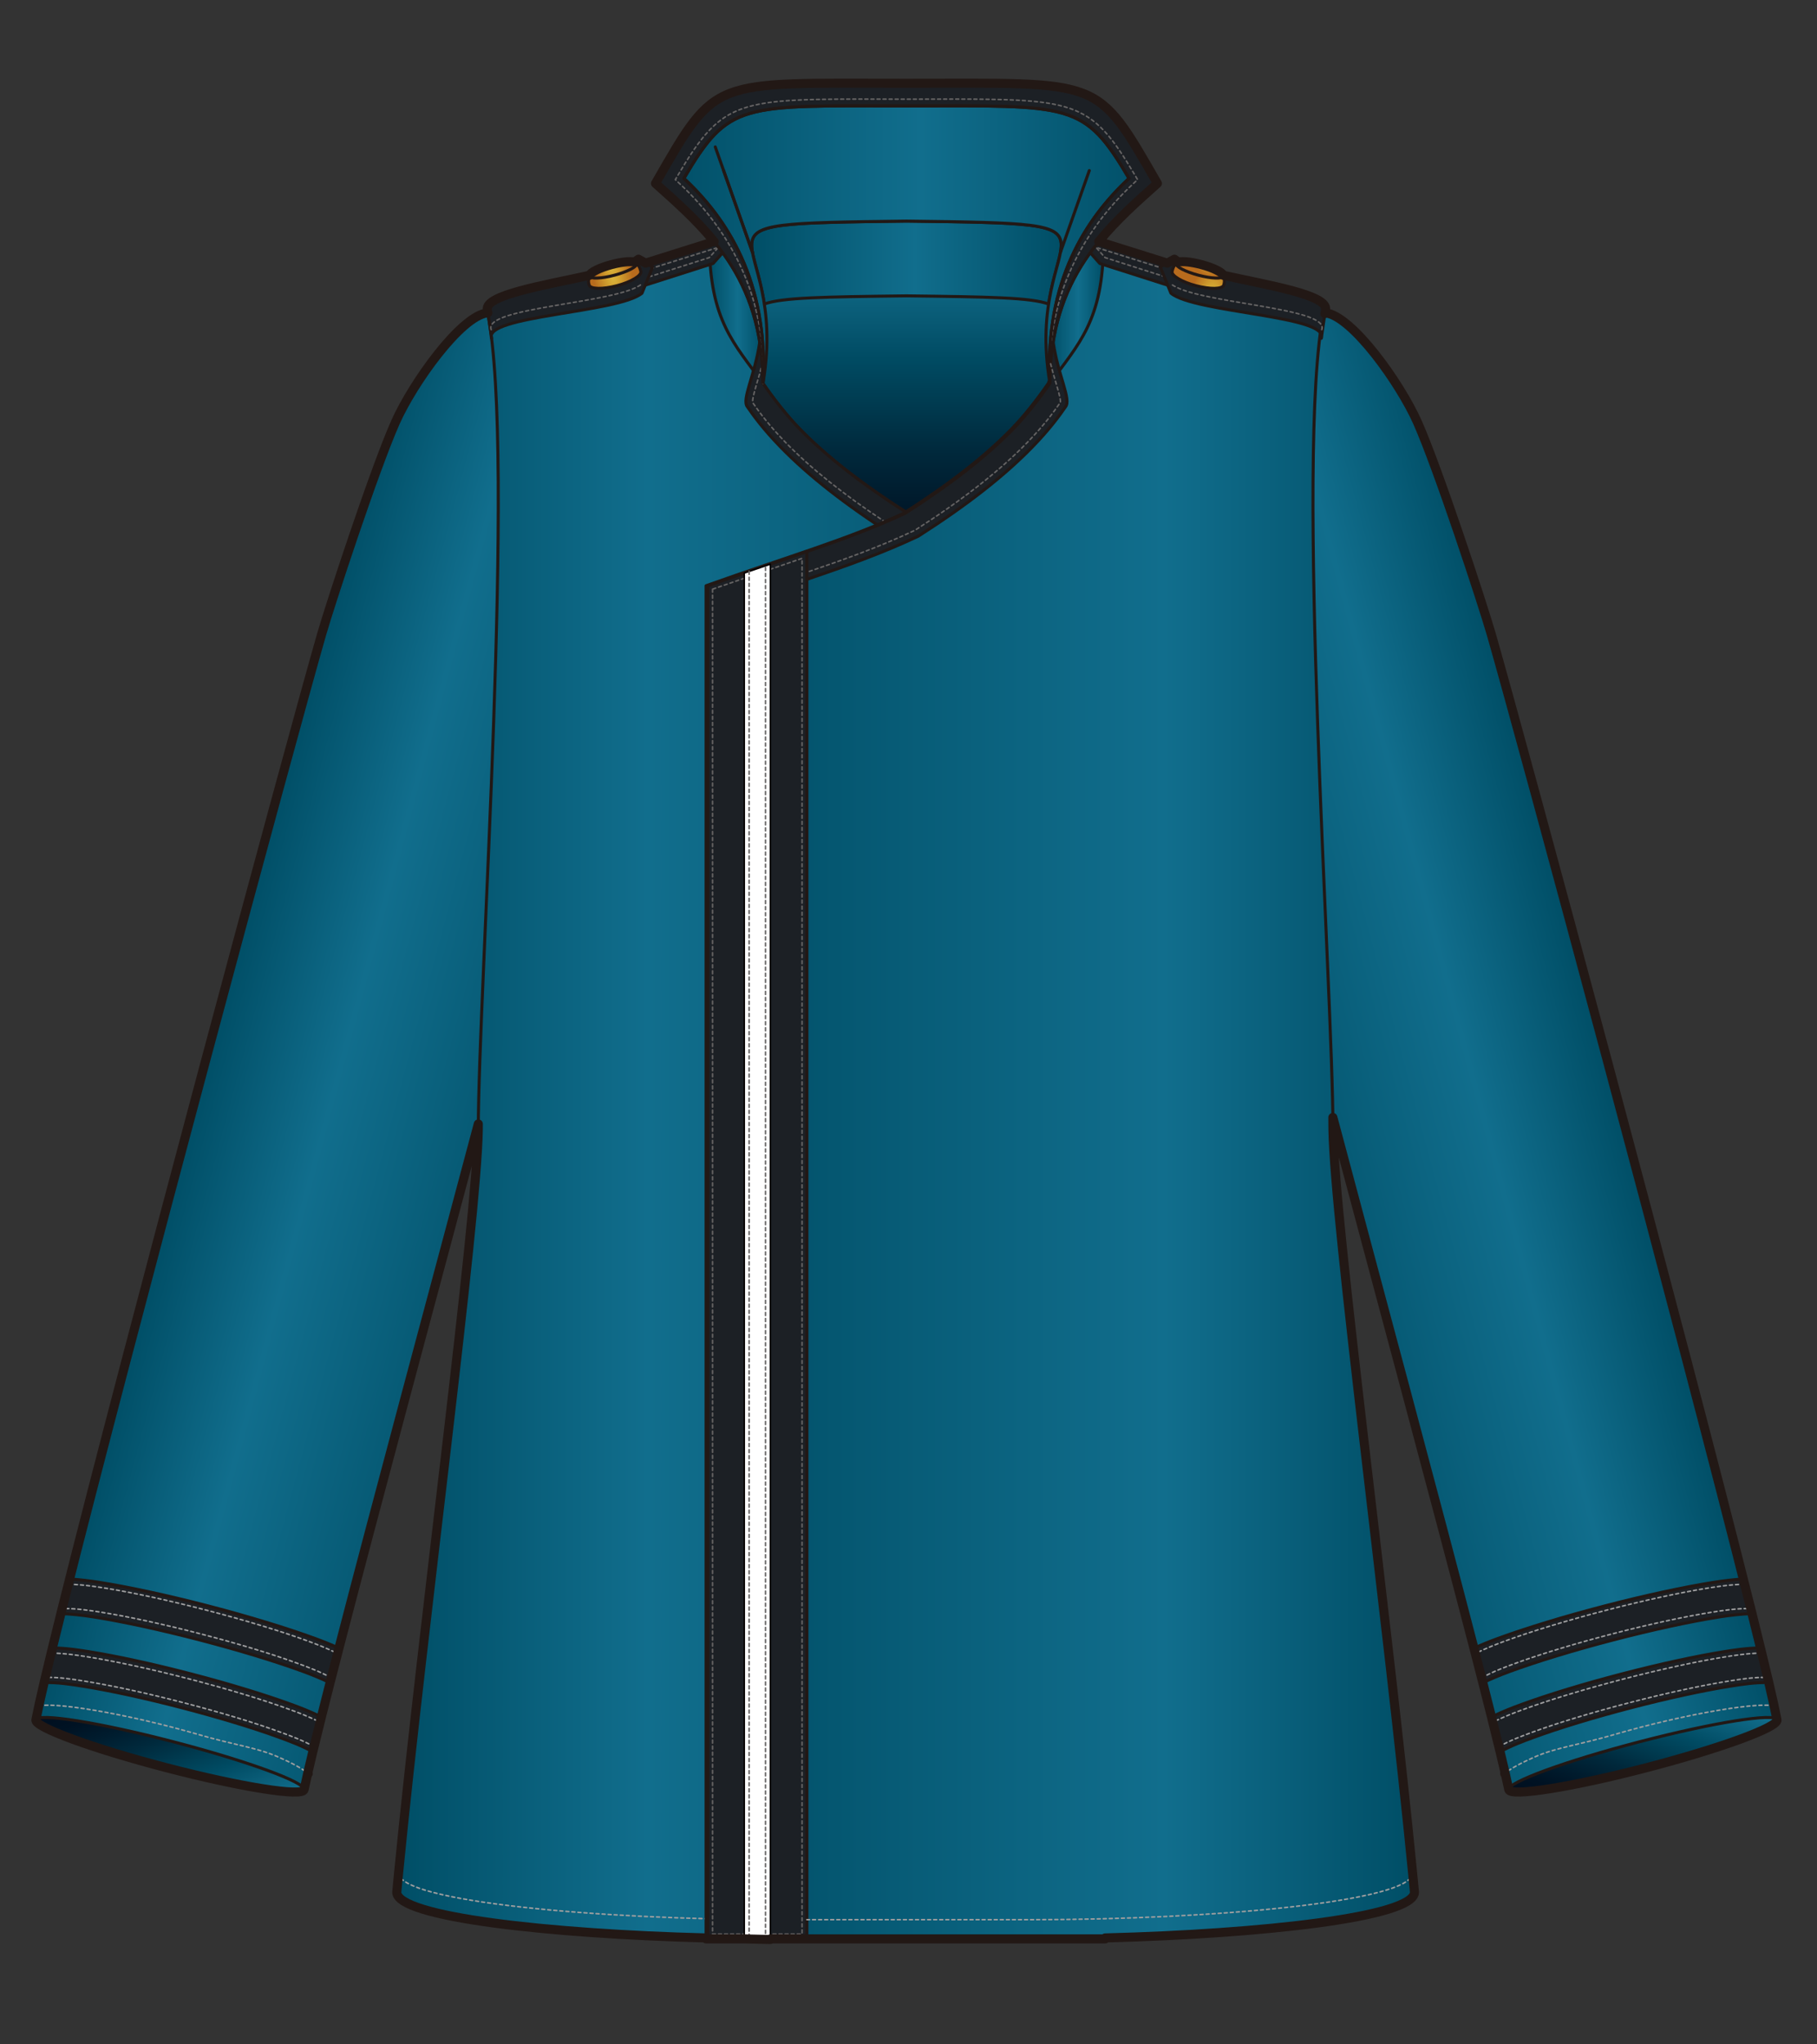
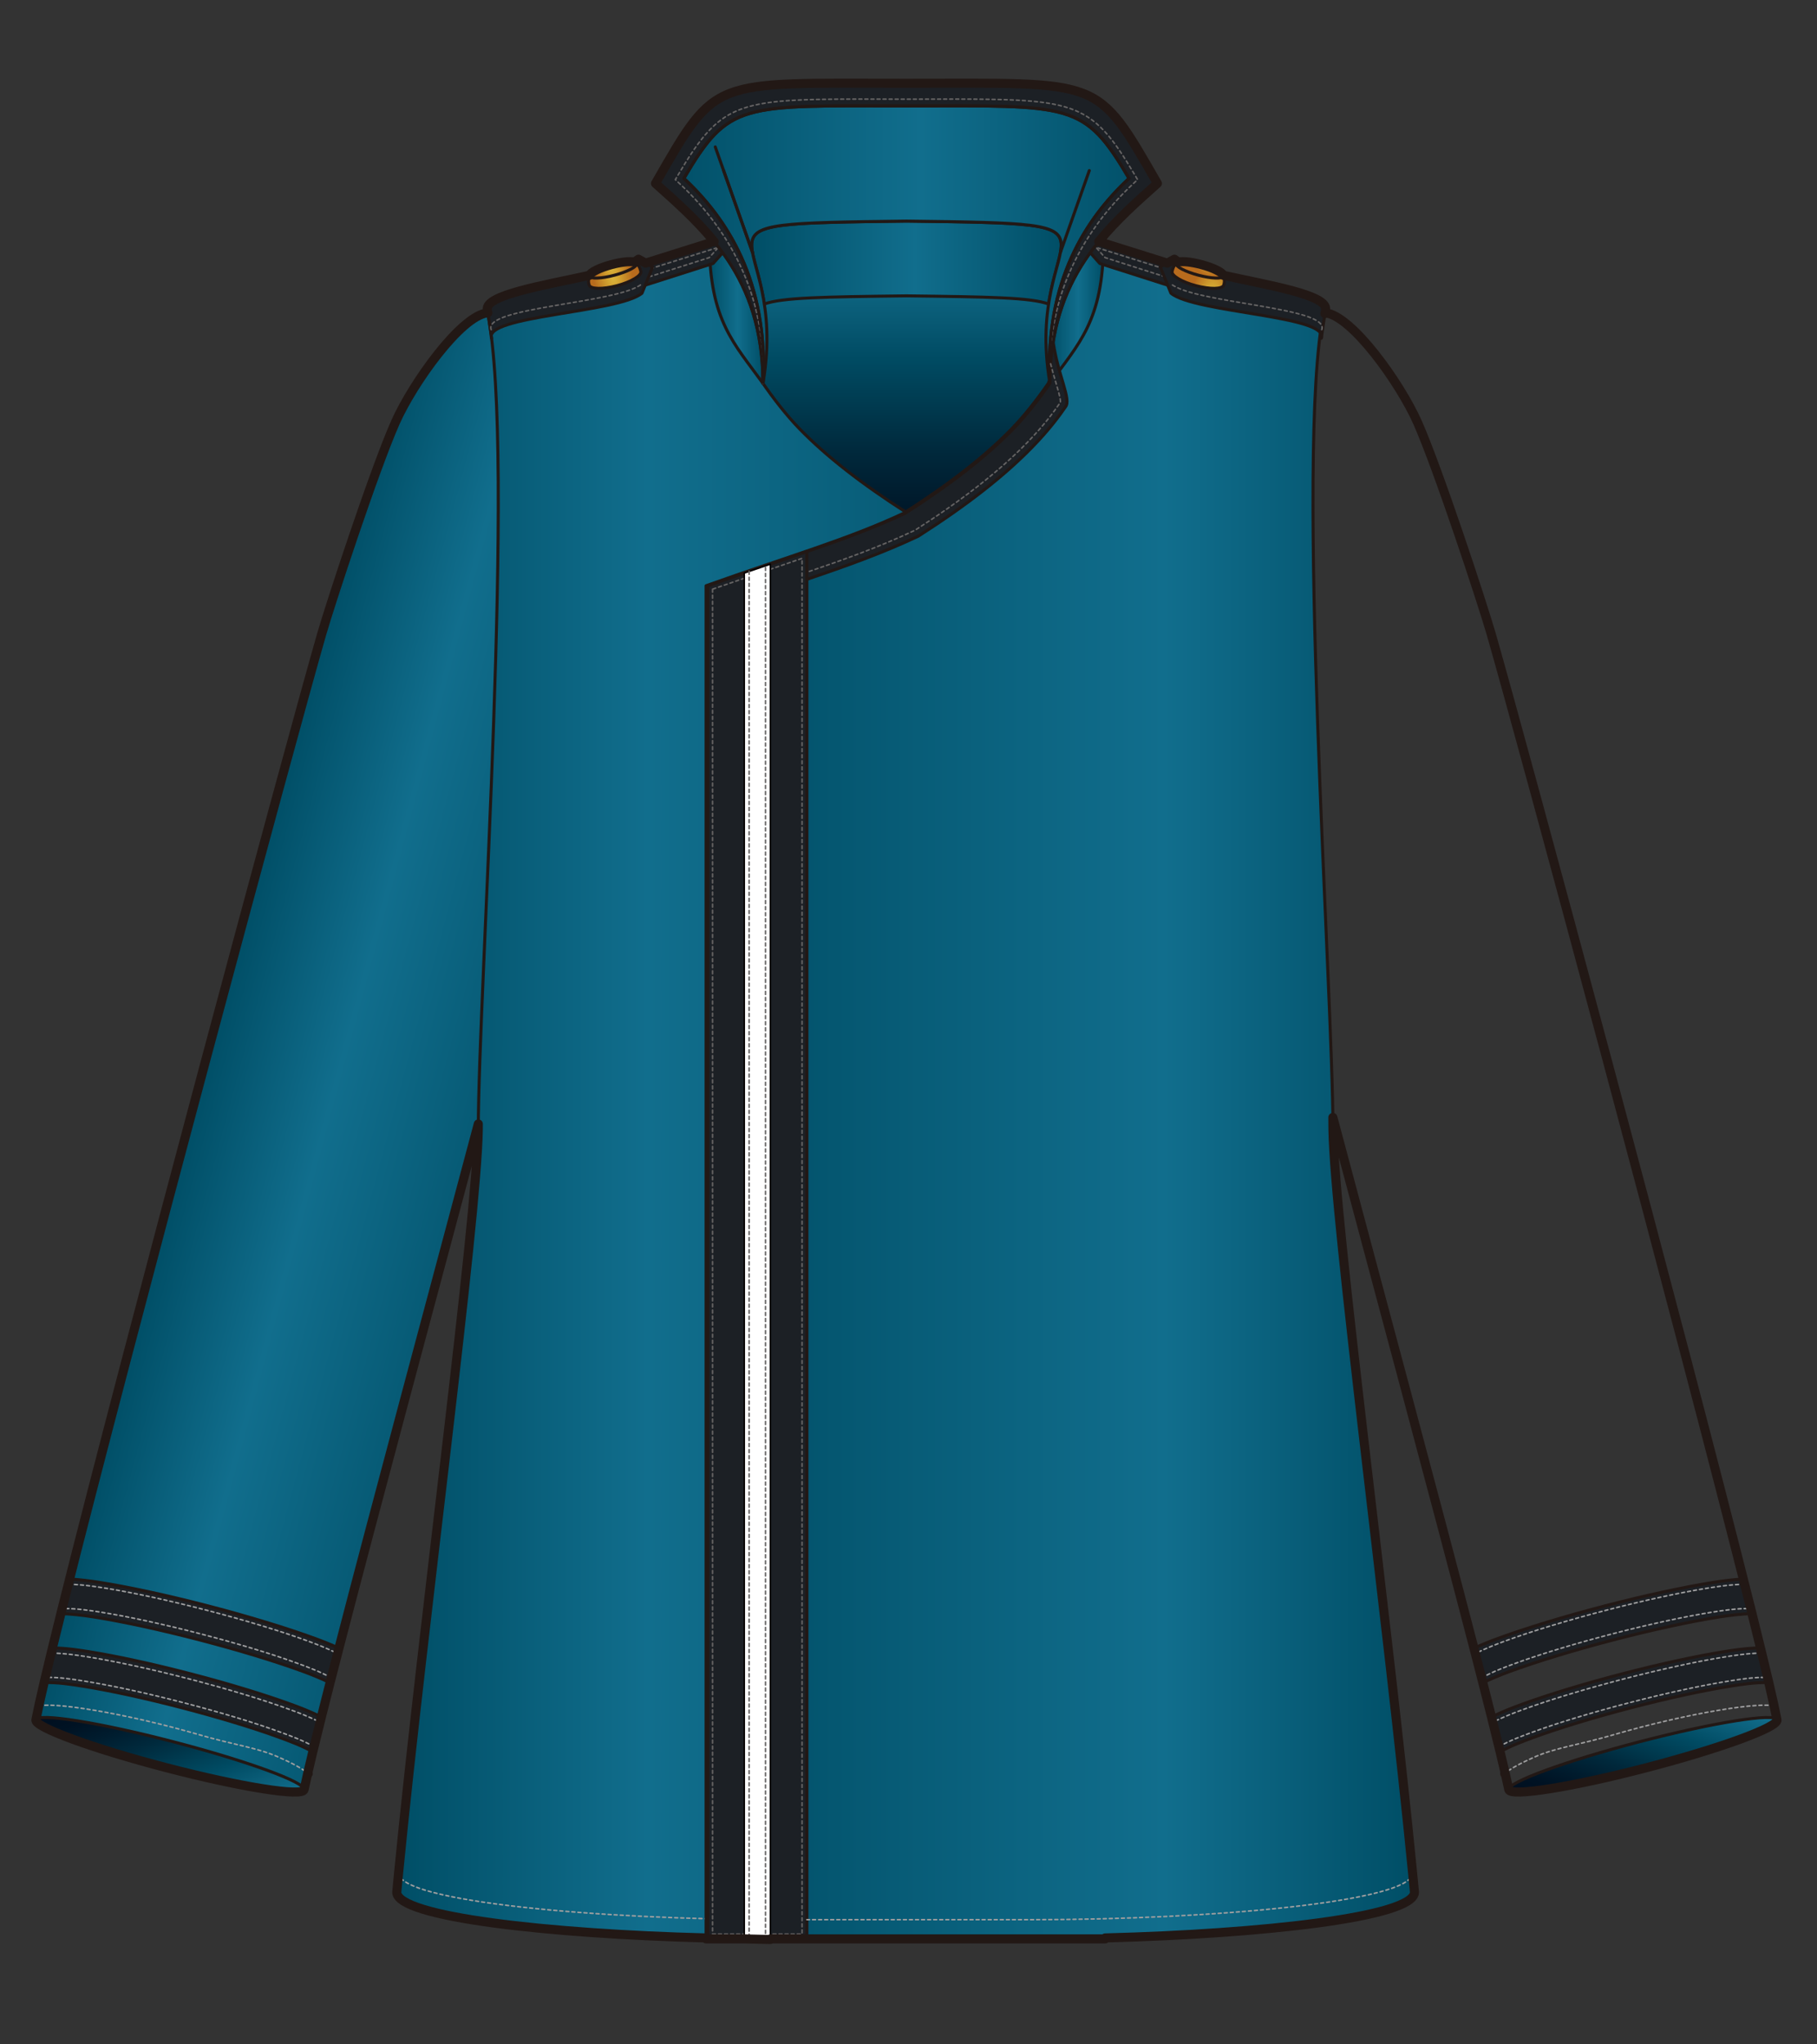
<svg xmlns="http://www.w3.org/2000/svg" version="1.1" id="レイヤー_1" width="600" height="675" viewBox="0 0 600 675" overflow="visible" enable-background="new 0 0 600 675" xml:space="preserve">
  <rect x="0" y="0" width="600" height="675" fill="#333333" stroke="none" />
  <rect fill="none" width="600" height="675" />
  <g>
    <linearGradient id="XMLID_16_" gradientUnits="userSpaceOnUse" x1="298.122" y1="86.991" x2="298.122" y2="188.715">
      <stop offset="0" style="stop-color:#116E8D" />
      <stop offset="0.155" style="stop-color:#0A5D78" />
      <stop offset="0.31" style="stop-color:#004B63" />
      <stop offset="0.462" style="stop-color:#003A4F" />
      <stop offset="0.61" style="stop-color:#00293C" />
      <stop offset="0.752" style="stop-color:#001C2E" />
      <stop offset="0.885" style="stop-color:#001223" />
      <stop offset="1" style="stop-color:#000F20" />
    </linearGradient>
    <rect x="235.473" y="86.991" fill="url(#XMLID_16_)" stroke="#221815" stroke-linecap="round" stroke-linejoin="round" width="125.299" height="101.724" />
    <linearGradient id="XMLID_17_" gradientUnits="userSpaceOnUse" x1="72.792" y1="331.904" x2="191.177" y2="363.625">
      <stop offset="0" style="stop-color:#004E66" />
      <stop offset="0.354" style="stop-color:#116E8D" />
      <stop offset="1" style="stop-color:#004E66" />
    </linearGradient>
    <path fill="url(#XMLID_17_)" stroke="#221815" stroke-linecap="round" stroke-linejoin="round" d="M219.527,257.569   c0.132,6.322-42.895,34.965-42.883,41.805c-12.887,52.729-67.959,252.285-76.23,291.543l-88.551-23.071   c7.389-38.28,81.951-315.341,94.339-358.396c2.903-10.082,17.505-54.57,24.397-70.069c5.736-12.882,21.566-35.143,30.427-36.101   c22.947,46.708,53.841,100.996,52.487,138.749" />
    <linearGradient id="XMLID_18_" gradientUnits="userSpaceOnUse" x1="131.019" y1="360.214" x2="364.945" y2="360.214">
      <stop offset="0" style="stop-color:#004E66" />
      <stop offset="0.354" style="stop-color:#116E8D" />
      <stop offset="1" style="stop-color:#004E66" />
    </linearGradient>
    <path fill="url(#XMLID_18_)" stroke="#221815" stroke-linecap="round" stroke-linejoin="round" d="M157.938,372.945   c-0.516,31.665-19.171,170.057-26.919,251.806c0,9.487,67.114,15.429,126.232,15.429h107.693V193.395   c-27.412-9.792-46.732-15.245-65.32-23.974c-15.344-9.828-26.779-18.792-35.516-27.744c-4.436-4.543-8.962-10.449-12.165-15.1   c-10.425-27.586-11.849-11.427-17.655-46.329l-73.263,23.031C170.439,150.263,157.938,326.864,157.938,372.945z" />
    <path fill="none" stroke="#9F9FA0" stroke-width="0.5" stroke-linecap="round" stroke-linejoin="round" stroke-dasharray="1" d="   M131.631,618.404c0,9.488,66.503,15.429,125.621,15.429h107.693" />
    <linearGradient id="XMLID_19_" gradientUnits="userSpaceOnUse" x1="234.289" y1="103.164" x2="251.944" y2="103.164">
      <stop offset="0" style="stop-color:#004E66" />
      <stop offset="0.528" style="stop-color:#116E8D" />
      <stop offset="1" style="stop-color:#004E66" />
    </linearGradient>
    <path fill="url(#XMLID_19_)" stroke="#221815" stroke-linecap="round" stroke-linejoin="round" d="M251.944,126.577   c-9.354-12.997-17.655-20.676-17.655-46.329c1.166-1.851,3.154,2.211,4.393,0.158C249.154,92.048,251.944,100.55,251.944,126.577z" />
    <polyline fill="#1C2025" stroke="#221815" stroke-linecap="round" stroke-linejoin="round" points="238.645,83.423 235.473,86.992    211.565,94.636 208.431,88.376 235.829,79.763  " />
    <line fill="none" stroke="#666464" stroke-width="0.5" stroke-linecap="round" stroke-linejoin="round" stroke-dasharray="1" x1="209.1" y1="90.506" x2="236.501" y2="81.894" />
    <path fill="none" stroke="#666464" stroke-width="0.5" stroke-linecap="round" stroke-linejoin="round" stroke-dasharray="1" d="   M236.974,81.939c0,0-2.146,2.416-2.764,3.111c-1.108,0.354-23.324,7.458-23.324,7.458" />
    <path fill="none" stroke="#9F9FA0" stroke-width="0.5" stroke-linecap="round" stroke-linejoin="round" stroke-dasharray="1" d="   M12.835,563.182c2.562-0.361,7.638-0.291,18.428,1.526c10.544,1.776,23.029,4.686,34.256,7.983l0,0   c12.243,3.597,19.212,4.24,26.653,7.547c4.146,1.843,7.458,3.555,9.616,5.357" />
    <g>
      <path fill="#1C2025" stroke="#221815" stroke-linecap="round" stroke-linejoin="round" d="M215.502,88.156l-4.67-2.572    c-7.018,6.025-52.602,9.528-49.806,17.014l1.307,9.107c-2.8-7.487,41.782-8.37,49.665-14.906L215.502,88.156z" />
-       <path fill="none" stroke="#666464" stroke-width="0.5" stroke-linecap="round" stroke-linejoin="round" stroke-dasharray="1" d="    M210.832,86.265c-7.018,6.026-52.602,9.529-49.806,17.015" />
      <path fill="none" stroke="#666464" stroke-width="0.5" stroke-linecap="round" stroke-linejoin="round" stroke-dasharray="1" d="    M162.193,108.844c-2.799-7.487,41.922-8.591,49.805-15.128" />
    </g>
    <radialGradient id="XMLID_20_" cx="-1092.948" cy="-477.032" r="6.341" gradientTransform="matrix(0.979 -0.26 0.387 1.459 1457.077 503.589)" gradientUnits="userSpaceOnUse">
      <stop offset="0" style="stop-color:#D9B43C" />
      <stop offset="0.31" style="stop-color:#D2A230" />
      <stop offset="0.984" style="stop-color:#B96D1D" />
      <stop offset="1" style="stop-color:#B86B1D" />
    </radialGradient>
    <path fill="url(#XMLID_20_)" stroke="#221815" stroke-linecap="round" stroke-linejoin="round" d="M211.6,89.603   c0.36,1.363-3.16,3.478-7.867,4.729c-4.708,1.248-8.814,1.154-9.176-0.208c-0.218-0.818-0.919-2.732,2.164-4.405   c1.258-0.683,6.717-1.889,9.451-2.615C210.879,85.854,211.237,88.239,211.6,89.603z" />
    <radialGradient id="XMLID_21_" cx="-1041.291" cy="587.95" r="5.803" gradientTransform="matrix(0.967 -0.256 0.298 1.124 1033.703 -838.737)" gradientUnits="userSpaceOnUse">
      <stop offset="0" style="stop-color:#D9B43C" />
      <stop offset="0.31" style="stop-color:#D2A230" />
      <stop offset="0.984" style="stop-color:#B96D1D" />
      <stop offset="1" style="stop-color:#B86B1D" />
    </radialGradient>
    <path fill="url(#XMLID_21_)" stroke="#221815" stroke-linecap="round" stroke-linejoin="round" d="M210.244,87.039   c0.258,0.972-3.02,2.684-7.322,3.824c-4.299,1.143-7.994,1.278-8.252,0.307c-0.26-0.972,3.02-2.683,7.32-3.823   C206.291,86.206,209.988,86.066,210.244,87.039z" />
    <path fill="#1C2025" stroke="#221815" stroke-linecap="round" stroke-linejoin="round" d="M108.996,555.602   c-2.68-1.289-5.605-2.523-8.803-3.696c-9.156-3.358-21.294-7.056-34.183-10.414c-12.887-3.356-25.286-6.053-34.915-7.589   c-3.936-0.628-7.588-1.001-10.982-1.148l2.874-11.421c3.136,0.211,6.444,0.585,9.933,1.141c9.986,1.594,22.774,4.37,36.01,7.818   c13.236,3.448,25.756,7.267,35.247,10.748c2.75,1.008,5.332,2.067,7.753,3.165L108.996,555.602z" />
    <path fill="#1C2025" stroke="#221815" stroke-linecap="round" stroke-linejoin="round" d="M103.293,578.421   c-3.574-2.034-7.654-3.531-11.07-4.782c-8.488-3.116-19.872-6.574-32.047-9.748c-12.178-3.172-23.799-5.704-32.729-7.129   c-3.854-0.616-8.509-1.358-12.882-1.207l2.751-11.462c4.775,0.093,9.094,0.782,11.953,1.239h0.002   c9.279,1.48,21.291,4.094,33.822,7.36c12.53,3.264,24.289,6.844,33.115,10.08c2.477,0.907,6.104,2.238,9.914,4.167L103.293,578.421   z" />
    <path fill="none" stroke="#9F9FA0" stroke-width="0.5" stroke-linecap="round" stroke-linejoin="round" stroke-dasharray="1" d="   M103.715,576.715c-3.574-2.033-7.654-3.531-11.07-4.783c-8.488-3.115-19.872-6.574-32.049-9.747   c-12.178-3.172-23.797-5.704-32.729-7.129c-3.852-0.616-8.508-1.358-12.88-1.207" />
    <path fill="none" stroke="#9F9FA0" stroke-width="0.5" stroke-linecap="round" stroke-linejoin="round" stroke-dasharray="1" d="   M16.896,545.799c4.775,0.092,9.095,0.781,11.954,1.238h0.002c9.279,1.48,21.292,4.095,33.822,7.36   c12.529,3.265,24.289,6.844,33.116,10.081c2.476,0.907,6.103,2.236,9.915,4.166" />
    <path fill="none" stroke="#9F9FA0" stroke-width="0.5" stroke-linecap="round" stroke-linejoin="round" stroke-dasharray="1" d="   M109.408,554.004c-3.574-2.034-7.654-3.531-11.07-4.783c-8.489-3.115-19.871-6.574-32.048-9.747   c-12.179-3.173-23.8-5.704-32.729-7.13c-3.853-0.615-8.509-1.357-12.882-1.207" />
    <path fill="none" stroke="#9F9FA0" stroke-width="0.5" stroke-linecap="round" stroke-linejoin="round" stroke-dasharray="1" d="   M22.588,523.088c4.775,0.092,9.096,0.781,11.956,1.238h0.002c9.276,1.48,21.291,4.094,33.819,7.36   c12.53,3.264,24.291,6.844,33.117,10.08c2.477,0.908,6.103,2.238,9.916,4.166" />
    <linearGradient id="XMLID_22_" gradientUnits="userSpaceOnUse" x1="65.113" y1="604.04" x2="47.163" y2="554.722">
      <stop offset="0" style="stop-color:#116E8D" />
      <stop offset="0.155" style="stop-color:#0A5D78" />
      <stop offset="0.31" style="stop-color:#004B63" />
      <stop offset="0.462" style="stop-color:#003A4F" />
      <stop offset="0.61" style="stop-color:#00293C" />
      <stop offset="0.752" style="stop-color:#001C2E" />
      <stop offset="0.885" style="stop-color:#001223" />
      <stop offset="1" style="stop-color:#000F20" />
    </linearGradient>
    <path fill="url(#XMLID_22_)" stroke="#221815" stroke-linecap="round" stroke-linejoin="round" d="M100.414,590.917   c0.619-2.37-18.705-9.456-43.156-15.825c-24.453-6.372-44.777-9.616-45.395-7.246s18.707,9.455,43.158,15.826   C79.475,590.043,99.799,593.287,100.414,590.917z" />
-     <path fill="#1C2025" stroke="#221815" stroke-linecap="round" stroke-linejoin="round" d="M250.893,112.87   c-1.537,10.895-6.057,19.005-4.102,21.431c1.984,2.878,5.253,7.432,11.124,13.445c9.222,9.447,21.341,18.93,37.046,28.99   l0.479,0.306l0.516,0.241c11.399,5.355,23.121,9.535,36.266,14.021l-0.019-9.181c-11.893-4.086-22.337-7.896-32.56-12.697   c-15.346-9.828-26.777-18.791-35.514-27.744c-4.437-4.543-8.961-10.448-12.166-15.098   C251.963,121.67,251.578,117.086,250.893,112.87z" />
-     <path fill="none" stroke="#666464" stroke-width="0.5" stroke-linecap="round" stroke-linejoin="round" stroke-dasharray="1" d="   M292.38,172.396c-13.737-9.06-24.515-17.657-32.866-26.212c-5.486-5.618-8.699-9.979-10.926-13.194   c-0.043-0.111-0.062-0.265-0.062-0.456c0-1.259,0.839-4.104,1.534-6.452c0.521-1.763,1.107-3.742,1.649-5.903" />
    <linearGradient id="XMLID_23_" gradientUnits="userSpaceOnUse" x1="407.472" y1="363.626" x2="525.86" y2="331.904">
      <stop offset="0" style="stop-color:#004E66" />
      <stop offset="0.64" style="stop-color:#116E8D" />
      <stop offset="1" style="stop-color:#004E66" />
    </linearGradient>
-     <path fill="url(#XMLID_23_)" stroke="#221815" stroke-linecap="round" stroke-linejoin="round" d="M379.123,257.569   c-0.13,6.322,42.895,34.965,42.885,41.805c12.889,52.729,67.959,252.285,76.23,291.543l88.551-23.071   c-7.389-38.28-81.951-315.341-94.338-358.396c-2.905-10.082-17.507-54.57-24.398-70.069c-5.738-12.882-21.565-35.143-30.428-36.101   c-22.947,46.708-53.84,100.996-52.486,138.749" />
    <path fill="none" stroke="#9F9FA0" stroke-width="0.5" stroke-linecap="round" stroke-linejoin="round" stroke-dasharray="1" d="   M585.817,563.182c-2.562-0.361-7.638-0.291-18.425,1.526c-10.547,1.776-23.03,4.686-34.259,7.983l0,0   c-12.245,3.597-19.213,4.24-26.652,7.547c-4.149,1.843-7.458,3.555-9.616,5.357" />
    <path fill="#1C2025" stroke="#221815" stroke-linecap="round" stroke-linejoin="round" d="M489.658,555.602   c2.676-1.289,5.604-2.523,8.802-3.696c9.155-3.358,21.294-7.056,34.181-10.414c12.889-3.356,25.288-6.053,34.916-7.589   c3.936-0.628,7.591-1.001,10.984-1.148l-2.876-11.421c-3.137,0.211-6.444,0.585-9.933,1.141c-9.984,1.594-22.774,4.37-36.01,7.818   c-13.236,3.448-25.756,7.267-35.247,10.748c-2.751,1.008-5.331,2.067-7.751,3.165L489.658,555.602z" />
    <path fill="#1C2025" stroke="#221815" stroke-linecap="round" stroke-linejoin="round" d="M495.359,578.421   c3.572-2.034,7.654-3.531,11.071-4.782c8.489-3.116,19.871-6.574,32.046-9.748c12.18-3.172,23.799-5.704,32.729-7.129   c3.853-0.616,8.51-1.358,12.884-1.207l-2.751-11.462c-4.775,0.093-9.094,0.782-11.957,1.239l0,0   c-9.277,1.48-21.291,4.094-33.821,7.36c-12.53,3.264-24.29,6.844-33.114,10.08c-2.479,0.907-6.105,2.238-9.916,4.167   L495.359,578.421z" />
    <linearGradient id="XMLID_24_" gradientUnits="userSpaceOnUse" x1="551.488" y1="554.722" x2="533.538" y2="604.04">
      <stop offset="0" style="stop-color:#116E8D" />
      <stop offset="0.155" style="stop-color:#0A5D78" />
      <stop offset="0.31" style="stop-color:#004B63" />
      <stop offset="0.462" style="stop-color:#003A4F" />
      <stop offset="0.61" style="stop-color:#00293C" />
      <stop offset="0.752" style="stop-color:#001C2E" />
      <stop offset="0.885" style="stop-color:#001223" />
      <stop offset="1" style="stop-color:#000F20" />
    </linearGradient>
    <path fill="url(#XMLID_24_)" stroke="#221815" stroke-linecap="round" stroke-linejoin="round" d="M498.238,590.917   c-0.617-2.37,18.705-9.456,43.156-15.825c24.453-6.372,44.777-9.616,45.395-7.246s-18.707,9.455-43.158,15.826   C519.178,590.043,498.854,593.287,498.238,590.917z" />
    <linearGradient id="XMLID_25_" gradientUnits="userSpaceOnUse" x1="248.223" y1="86.688" x2="350.431" y2="86.688">
      <stop offset="0" style="stop-color:#004E66" />
      <stop offset="0.528" style="stop-color:#116E8D" />
      <stop offset="1" style="stop-color:#004E66" />
    </linearGradient>
    <path fill="url(#XMLID_25_)" stroke="#221815" stroke-linecap="round" stroke-linejoin="round" d="M299.326,72.998   c-65.287,0.792-50.983,0.905-46.934,27.38c5.928-2.145,19.289-2.36,46.934-2.694c27.643,0.334,41.006,0.55,46.934,2.694   C350.31,73.903,364.615,73.791,299.326,72.998z" />
    <linearGradient id="XMLID_26_" gradientUnits="userSpaceOnUse" x1="13617.348" y1="360.214" x2="13851.273" y2="360.214" gradientTransform="matrix(-1 0 0 1 14084.428 0)">
      <stop offset="0" style="stop-color:#004E66" />
      <stop offset="0.354" style="stop-color:#116E8D" />
      <stop offset="1" style="stop-color:#004E66" />
    </linearGradient>
    <path fill="url(#XMLID_26_)" stroke="#221815" stroke-linecap="round" stroke-linejoin="round" d="M440.162,372.945   c0.514,31.665,19.171,170.057,26.918,251.806c0,9.487-67.115,15.429-126.231,15.429H233.154V193.395   c27.414-9.792,46.734-15.245,65.322-23.974c15.344-9.828,26.776-18.792,35.516-27.744c4.436-4.543,8.959-10.449,12.164-15.1   c10.426-27.586,11.849-11.427,17.654-46.329l73.264,23.031C427.661,150.263,440.162,326.864,440.162,372.945z" />
    <linearGradient id="XMLID_27_" gradientUnits="userSpaceOnUse" x1="346.708" y1="103.164" x2="364.365" y2="103.164">
      <stop offset="0" style="stop-color:#004E66" />
      <stop offset="0.528" style="stop-color:#116E8D" />
      <stop offset="1" style="stop-color:#004E66" />
    </linearGradient>
    <path fill="url(#XMLID_27_)" stroke="#221815" stroke-linecap="round" stroke-linejoin="round" d="M346.708,126.577   c9.354-12.997,17.657-20.676,17.657-46.329c-1.17-1.851-3.157,2.211-4.395,0.158C349.498,92.048,346.708,100.55,346.708,126.577z" />
    <polyline fill="#1C2025" stroke="#221815" stroke-linecap="round" stroke-linejoin="round" points="360.008,83.423 363.179,86.992    387.085,94.636 390.222,88.376 362.822,79.763  " />
    <polygon fill="#1C2025" stroke="#221815" stroke-linecap="round" stroke-linejoin="round" points="266.45,640.18 233.707,640.18    233.707,193.395 266.45,182.123  " />
    <path fill="none" stroke="#666464" stroke-width="0.5" stroke-linecap="round" stroke-linejoin="round" stroke-dasharray="1" d="   M235.301,194.532c0,2.257,0,440.893,0,444.052c2.738,0,26.814,0,29.553,0c0-3.152,0-449.811,0-454.225   C261.283,185.589,237.18,193.886,235.301,194.532z" />
    <polygon fill="#FFFFFF" stroke="#040000" stroke-width="0.5" stroke-linecap="round" stroke-linejoin="round" points="   254.387,640.383 245.771,640.18 245.771,189.215 254.387,186.276  " />
    <path fill="none" stroke="#666464" stroke-width="0.5" stroke-linecap="round" stroke-linejoin="round" stroke-dasharray="1" d="   M252.792,640.346c0-3.228,0-449.176,0-453.576" />
    <path fill="none" stroke="#666464" stroke-width="0.5" stroke-linecap="round" stroke-linejoin="round" stroke-dasharray="1" d="   M247.367,188.62c0,2.264,0,448.511,0,451.597" />
    <line fill="none" stroke="#666464" stroke-width="0.5" stroke-linecap="round" stroke-linejoin="round" stroke-dasharray="1" x1="390.021" y1="90.506" x2="362.623" y2="81.894" />
    <path fill="none" stroke="#666464" stroke-width="0.5" stroke-linecap="round" stroke-linejoin="round" stroke-dasharray="1" d="   M362.147,81.939c0,0,2.147,2.416,2.765,3.111c1.109,0.354,23.324,7.458,23.324,7.458" />
    <g>
      <path fill="#1C2025" stroke="#221815" stroke-linecap="round" stroke-linejoin="round" d="M383.151,88.156l4.667-2.572    c7.021,6.025,52.605,9.528,49.807,17.014l-1.303,9.107c2.798-7.487-41.783-8.37-49.666-14.906L383.151,88.156z" />
      <path fill="none" stroke="#666464" stroke-width="0.5" stroke-linecap="round" stroke-linejoin="round" stroke-dasharray="1" d="    M387.818,86.265c7.021,6.026,52.605,9.529,49.807,17.015" />
      <path fill="none" stroke="#666464" stroke-width="0.5" stroke-linecap="round" stroke-linejoin="round" stroke-dasharray="1" d="    M436.459,108.844c2.8-7.487-41.92-8.591-49.803-15.128" />
    </g>
    <linearGradient id="XMLID_28_" gradientUnits="userSpaceOnUse" x1="216.459" y1="77.021" x2="382.191" y2="77.021">
      <stop offset="0" style="stop-color:#004E66" />
      <stop offset="0.528" style="stop-color:#116E8D" />
      <stop offset="1" style="stop-color:#004E66" />
    </linearGradient>
    <path fill="url(#XMLID_28_)" stroke="#221815" stroke-linecap="round" stroke-linejoin="round" d="M252,126.25   c-0.02,0.109-0.037,0.219-0.056,0.327c0-35.156-19.02-51.262-35.485-66.01c20.389-35.445,18.059-33.069,82.867-33.069   s62.48-2.376,82.865,33.069c-16.465,14.749-35.483,30.854-35.483,66.01c-0.019-0.108-0.036-0.218-0.055-0.327   c-8.827-52.335,34.622-52.258-47.327-53.252C217.377,73.992,260.826,73.915,252,126.25z" />
    <path fill="#1C2025" stroke="#221815" stroke-linecap="round" stroke-linejoin="round" d="M346.653,126.25   c-1.642-33.358,11.935-54.135,26.158-67.353c-14.894-25.242-18.766-23.988-73.485-23.915c-54.719-0.073-58.592-1.327-73.484,23.915   C240.064,72.115,253.641,92.892,252,126.25c-0.02,0.109-0.037,0.219-0.056,0.327c0-35.156-19.02-51.262-35.485-66.01   c20.389-35.445,18.059-33.069,82.867-33.069s62.48-2.376,82.865,33.069c-16.465,14.749-35.483,30.854-35.483,66.01   C346.689,126.469,346.672,126.359,346.653,126.25z" />
    <path fill="none" stroke="#666464" stroke-width="0.5" stroke-linecap="round" stroke-linejoin="round" stroke-dasharray="1" d="   M346.708,126.577c-1.308-26.624,9.427-49.133,27.624-66.043l1.316-1.224l-0.913-1.548c-14.847-25.16-19.88-25.147-68.039-25.029   l-7.366,0.015l-7.373-0.015c-48.16-0.118-53.195-0.131-68.039,25.029l-0.914,1.548l1.318,1.224   c18.195,16.91,28.933,39.419,27.622,66.043" />
    <path fill="none" stroke="#221815" stroke-linecap="round" stroke-linejoin="round" d="M346.708,126.577   c-0.019-0.108-0.036-0.218-0.055-0.327c-1.642-33.358,11.935-54.135,26.158-67.353c-14.894-25.242-18.766-23.988-73.485-23.915   c-54.719-0.073-58.592-1.327-73.484,23.915C240.064,72.115,253.641,92.892,252,126.25" />
    <line fill="none" stroke="#221815" stroke-linecap="round" stroke-linejoin="round" x1="350.185" y1="83.289" x2="359.703" y2="56.324" />
    <line fill="none" stroke="#221815" stroke-linecap="round" stroke-linejoin="round" x1="248.467" y1="83.289" x2="236.189" y2="48.508" />
    <line fill="none" stroke="#221815" stroke-linecap="round" stroke-linejoin="round" x1="248.467" y1="83.289" x2="238.949" y2="56.324" />
    <path fill="#1C2025" stroke="#221815" stroke-linecap="round" stroke-linejoin="round" d="M347.76,112.87   c1.537,10.895,6.056,19.005,4.102,21.431c-1.982,2.878-5.253,7.432-11.123,13.445c-9.224,9.447-21.342,18.93-37.047,28.99   l-0.477,0.306l-0.516,0.241c-11.399,5.355-23.123,9.535-36.268,14.021l0.019-9.181c11.891-4.086,22.335-7.896,32.56-12.697   c15.344-9.828,26.778-18.791,35.514-27.744c4.438-4.543,8.963-10.448,12.166-15.098C346.689,121.67,347.075,117.086,347.76,112.87z   " />
    <path fill="none" stroke="#666464" stroke-width="0.5" stroke-linecap="round" stroke-linejoin="round" stroke-dasharray="1" d="   M346.92,120.097c0.55,2.194,1.144,4.2,1.672,5.986c0.711,2.402,1.575,5.324,1.575,6.471c0,0.146-0.015,0.263-0.045,0.346   l-0.099,0.134c-2.186,3.172-5.398,7.534-10.885,13.151c-9.104,9.325-21.092,18.704-36.648,28.67c0,0-0.221,0.141-0.357,0.227   c-0.146,0.068-0.383,0.18-0.383,0.18c-11.488,5.397-23.262,9.564-35.318,13.682" />
    <radialGradient id="XMLID_29_" cx="-10750.992" cy="-2194.827" r="6.341" gradientTransform="matrix(-0.979 -0.26 -0.387 1.459 -10974.573 503.589)" gradientUnits="userSpaceOnUse">
      <stop offset="0" style="stop-color:#D9B43C" />
      <stop offset="0.31" style="stop-color:#D2A230" />
      <stop offset="0.984" style="stop-color:#B96D1D" />
      <stop offset="1" style="stop-color:#B86B1D" />
    </radialGradient>
    <path fill="url(#XMLID_29_)" stroke="#221815" stroke-linecap="round" stroke-linejoin="round" d="M387.053,89.603   c-0.36,1.363,3.16,3.478,7.868,4.729c4.707,1.248,8.813,1.154,9.175-0.208c0.219-0.818,0.922-2.732-2.162-4.405   c-1.26-0.683-6.721-1.889-9.451-2.615C387.775,85.854,387.415,88.239,387.053,89.603z" />
    <radialGradient id="XMLID_30_" cx="-10819.122" cy="-1642.508" r="5.803" gradientTransform="matrix(-0.967 -0.256 -0.298 1.124 -10551.198 -838.737)" gradientUnits="userSpaceOnUse">
      <stop offset="0" style="stop-color:#D9B43C" />
      <stop offset="0.31" style="stop-color:#D2A230" />
      <stop offset="0.984" style="stop-color:#B96D1D" />
      <stop offset="1" style="stop-color:#B86B1D" />
    </radialGradient>
    <path fill="url(#XMLID_30_)" stroke="#221815" stroke-linecap="round" stroke-linejoin="round" d="M388.408,87.039   c-0.258,0.972,3.02,2.684,7.32,3.824c4.301,1.143,7.996,1.278,8.255,0.307c0.259-0.972-3.021-2.683-7.321-3.823   C392.361,86.206,388.664,86.066,388.408,87.039z" />
    <path fill="none" stroke="#9F9FA0" stroke-width="0.5" stroke-linecap="round" stroke-linejoin="round" stroke-dasharray="1" d="   M466.467,618.404c0,9.488-66.502,15.429-125.618,15.429H266.45" />
    <path fill="none" stroke="#9F9FA0" stroke-width="0.5" stroke-linecap="round" stroke-linejoin="round" stroke-dasharray="1" d="   M494.949,576.715c3.572-2.033,7.652-3.531,11.068-4.783c8.49-3.115,19.873-6.574,32.049-9.747   c12.178-3.172,23.799-5.704,32.729-7.129c3.854-0.616,8.51-1.358,12.883-1.207" />
    <path fill="none" stroke="#9F9FA0" stroke-width="0.5" stroke-linecap="round" stroke-linejoin="round" stroke-dasharray="1" d="   M581.768,545.799c-4.775,0.092-9.094,0.781-11.954,1.238h-0.005c-9.275,1.48-21.291,4.095-33.818,7.36   c-12.529,3.265-24.29,6.844-33.116,10.081c-2.476,0.907-6.104,2.236-9.915,4.166" />
    <path fill="none" stroke="#9F9FA0" stroke-width="0.5" stroke-linecap="round" stroke-linejoin="round" stroke-dasharray="1" d="   M489.256,554.004c3.572-2.034,7.653-3.531,11.069-4.783c8.49-3.115,19.871-6.574,32.046-9.747   c12.181-3.173,23.801-5.704,32.732-7.13c3.852-0.615,8.507-1.357,12.88-1.207" />
    <path fill="none" stroke="#9F9FA0" stroke-width="0.5" stroke-linecap="round" stroke-linejoin="round" stroke-dasharray="1" d="   M576.074,523.088c-4.775,0.092-9.094,0.781-11.955,1.238h-0.002c-9.276,1.48-21.291,4.094-33.821,7.36   c-12.53,3.264-24.288,6.844-33.116,10.08c-2.477,0.908-6.102,2.238-9.916,4.166" />
    <path fill="none" stroke="#221815" stroke-width="3" stroke-linecap="round" stroke-linejoin="round" d="M584.085,555.555h0.004   l-0.188-0.773c-0.637-2.718-1.359-5.721-2.15-8.979l0.017-0.004h-0.017c-0.098-0.4-0.195-0.806-0.296-1.214l-0.117-0.492h-0.002   c-0.856-3.51-1.795-7.298-2.801-11.339h0.006l-0.637-2.522c-21.94-87.669-75.16-285.006-85.453-320.782   c-2.905-10.082-17.507-54.57-24.398-70.069c-5.738-12.882-21.565-35.143-30.428-36.101c-0.044,0.092-0.091,0.185-0.135,0.277   l0.044-0.309l0.091,0.031c0.127-0.34,0.152-0.673,0.087-0.997c0.954-4.867-18.626-8.039-33.751-11.388   c-0.314-0.995-3.378-2.507-7.299-3.546c-3.197-0.85-6.059-1.142-7.42-0.838c-0.568-0.303-1.055-0.61-1.424-0.926l-2.354,1.297   l-21.1-6.633l0,0c-0.352-0.557-0.777-0.575-1.236-0.389l-0.301-0.095c5.969-7.335,12.863-13.376,19.363-19.198   c-20.385-35.445-18.057-33.069-82.865-33.069s-62.479-2.376-82.867,33.069c6.502,5.822,13.396,11.862,19.366,19.198l-0.303,0.095   c-0.456-0.187-0.882-0.168-1.233,0.389l-21.102,6.633l-2.355-1.297c-0.367,0.315-0.852,0.623-1.42,0.926   c-1.365-0.304-4.225-0.012-7.422,0.838c-3.92,1.04-6.982,2.552-7.298,3.546c-15.128,3.349-34.708,6.52-33.753,11.388   c-0.064,0.325-0.039,0.657,0.087,0.997l0.094-0.031v0.002l-0.094,0.029c-8.86,0.958-24.69,23.219-30.427,36.101   c-6.893,15.499-21.494,59.987-24.397,70.069c-10.28,35.733-63.388,232.645-85.376,320.47l-0.713,2.835h0.004   c-1.006,4.041-1.943,7.829-2.801,11.339l0,0l-0.1,0.418c-0.106,0.433-0.213,0.863-0.315,1.288h-0.006h0.006   c-0.795,3.274-1.519,6.291-2.158,9.018l-0.178,0.738h0.005c-1.238,5.281-2.159,9.449-2.707,12.291   c-0.617,2.37,18.707,9.455,43.158,15.826c24.453,6.371,44.777,9.615,45.393,7.245c0.324-1.54,0.73-3.353,1.193-5.366l0.181,0.045   c-0.051-0.042-0.11-0.084-0.163-0.126c0.485-2.113,1.039-4.46,1.666-7.05c0,0,0,0,0.002,0.001l0.422-1.706l0,0l0,0l1.988-8.07   h0.002h-0.002l0.42-1.705v-0.001c0.887-3.539,1.848-7.327,2.872-11.337h0.001l0.412-1.598l0,0l2.521-9.799h-0.002   c12.314-47.556,31.317-117.912,46.018-173.099c-0.005,0.63-0.007,1.251-0.007,1.839c-0.501,30.861-18.233,163.084-26.308,245.459   l0,0c0,0.001,0,0.002,0,0.003c-0.209,2.146-0.414,4.268-0.611,6.344c0,8.212,50.279,13.767,102.135,15.111v0.317h12.617   l8.615,0.203v-0.203h110.559v-0.317c51.855-1.345,102.135-6.899,102.135-15.111c-0.195-2.076-0.401-4.197-0.613-6.344   c0-0.001,0-0.002,0-0.003l0,0c-8.072-82.375-25.804-214.598-26.305-245.459c0-1.233-0.011-2.578-0.027-3.993   c14.775,55.499,34.117,127.075,46.59,175.253l0,0l2.91,11.304c1.032,4.046,2.002,7.864,2.895,11.43v0.001l2.83,11.481v-0.001   c0.627,2.59,1.183,4.937,1.668,7.05c-0.053,0.042-0.112,0.084-0.162,0.126l0.18-0.045c0.465,2.014,0.869,3.826,1.193,5.366   c0.615,2.37,20.939-0.874,45.393-7.245c24.451-6.371,43.775-13.456,43.158-15.826C586.242,565.004,585.32,560.836,584.085,555.555z   " />
  </g>
</svg>